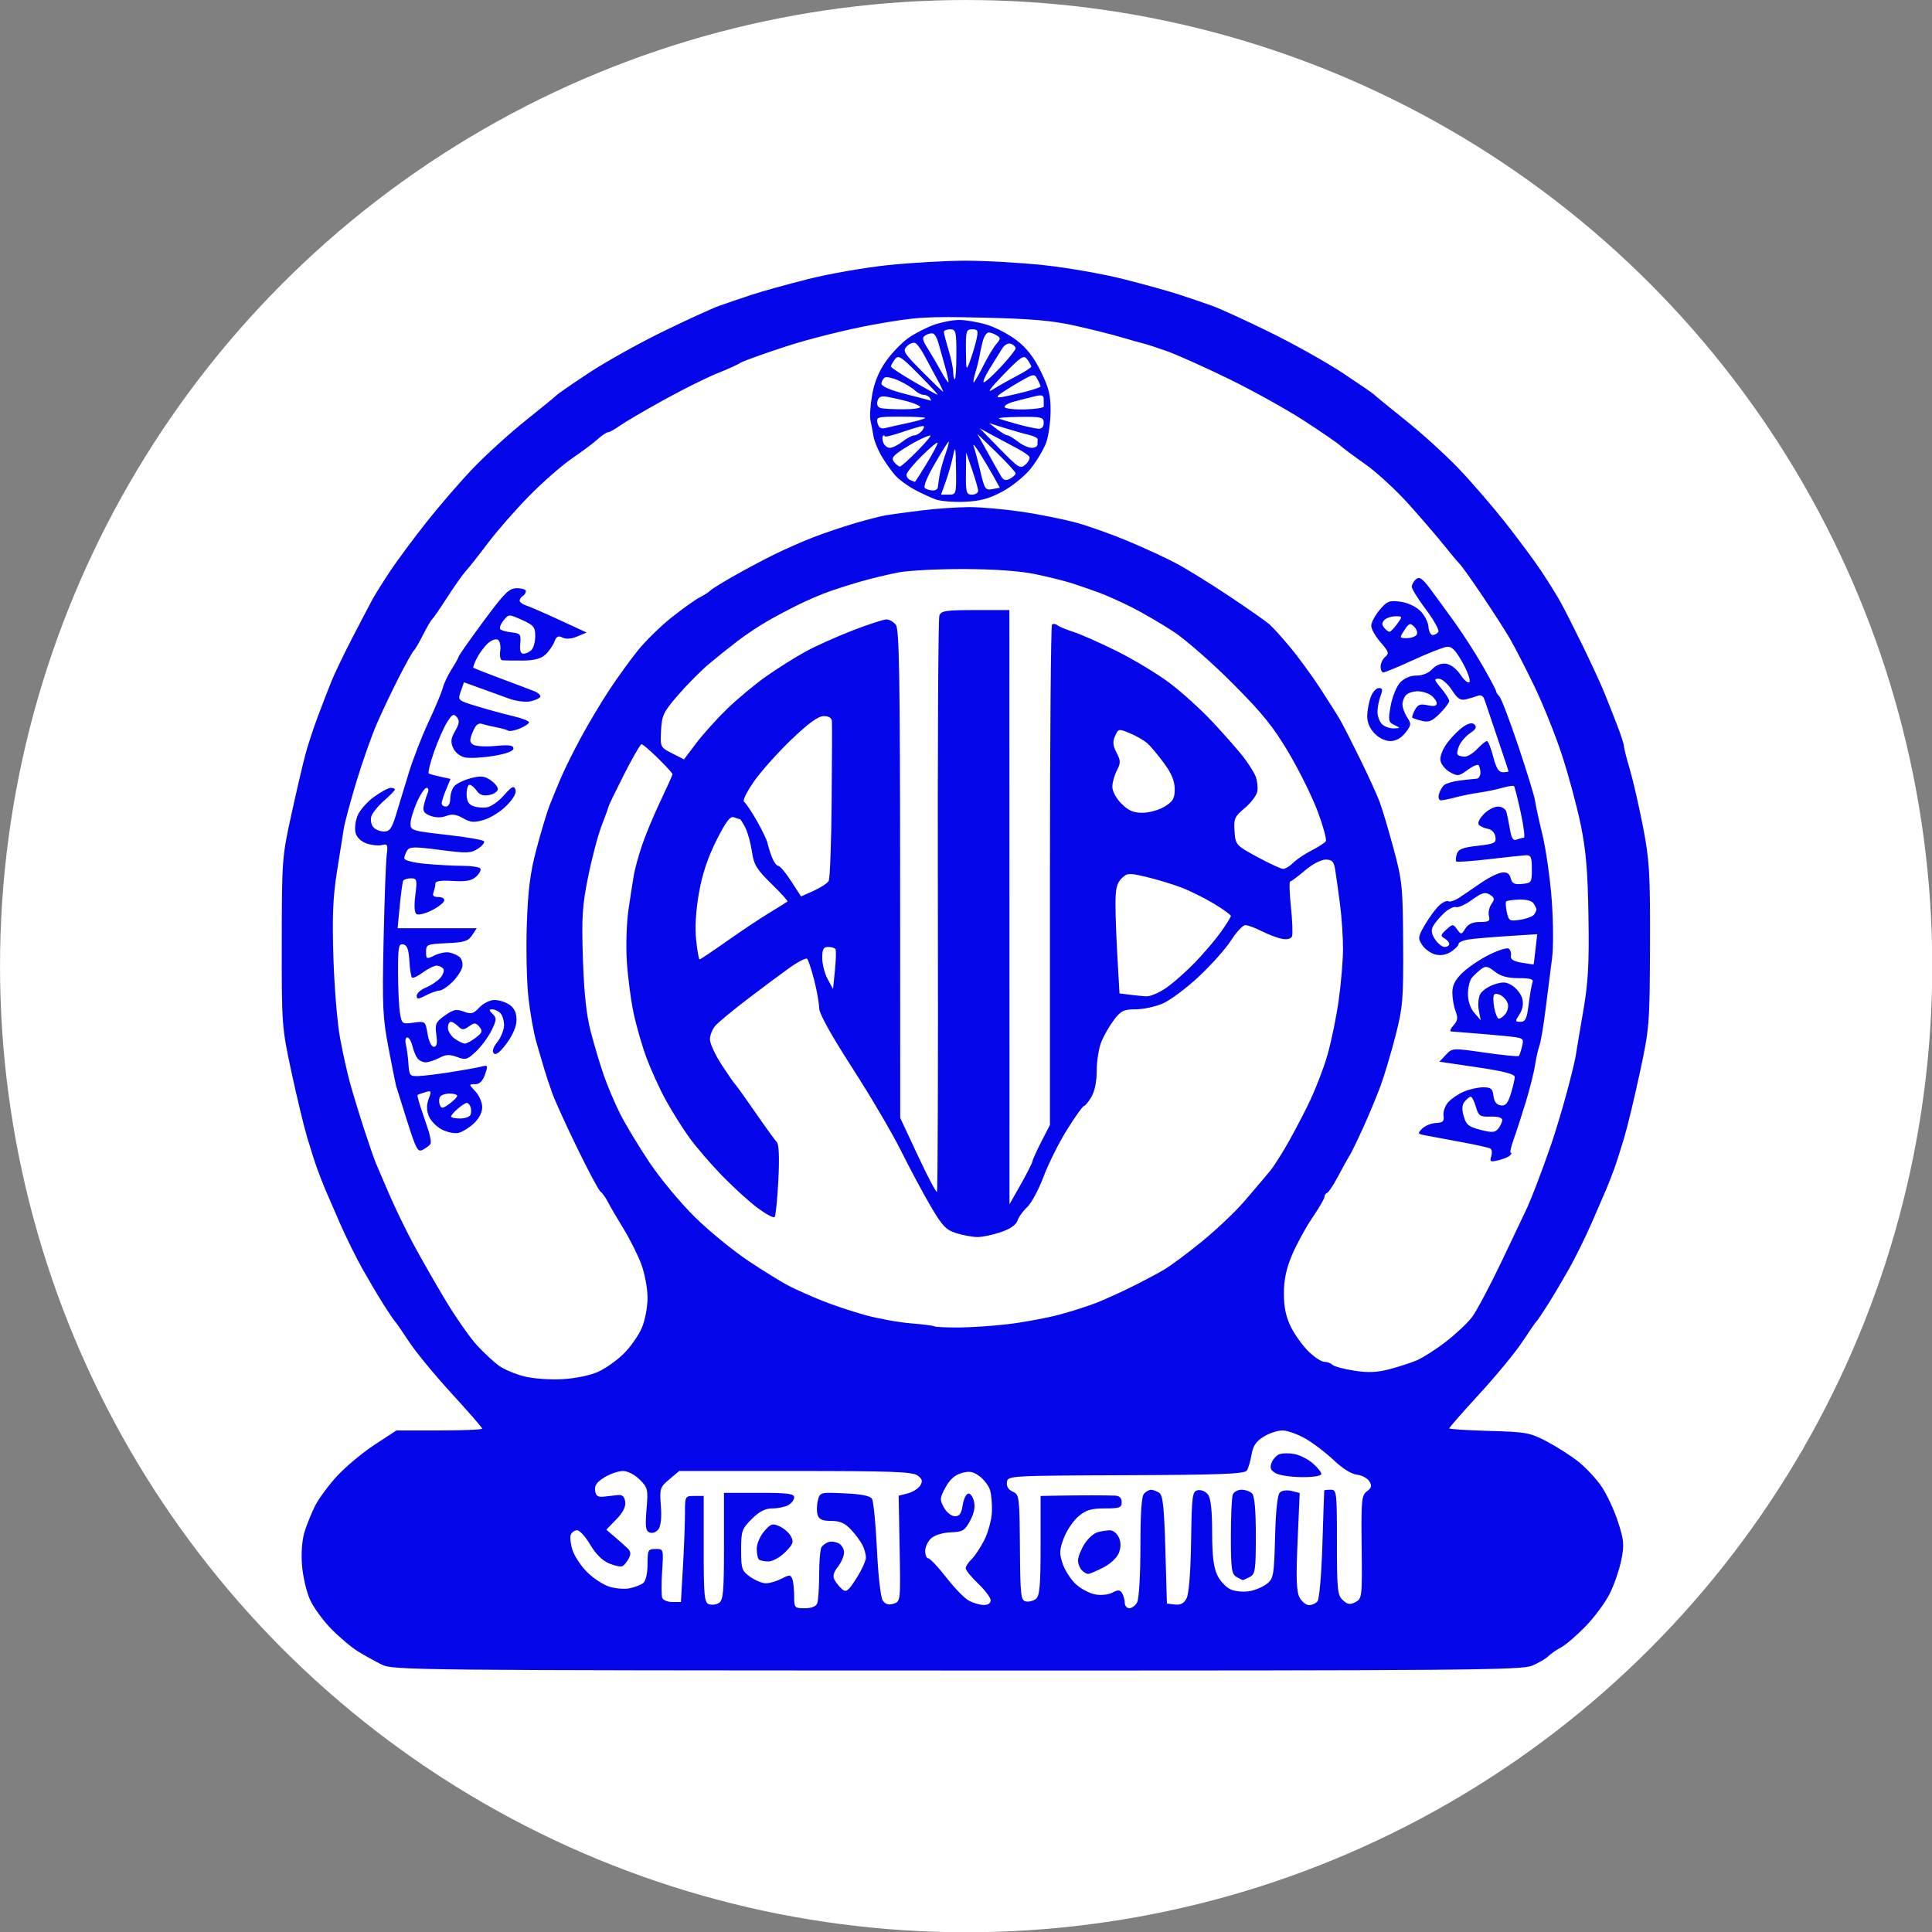
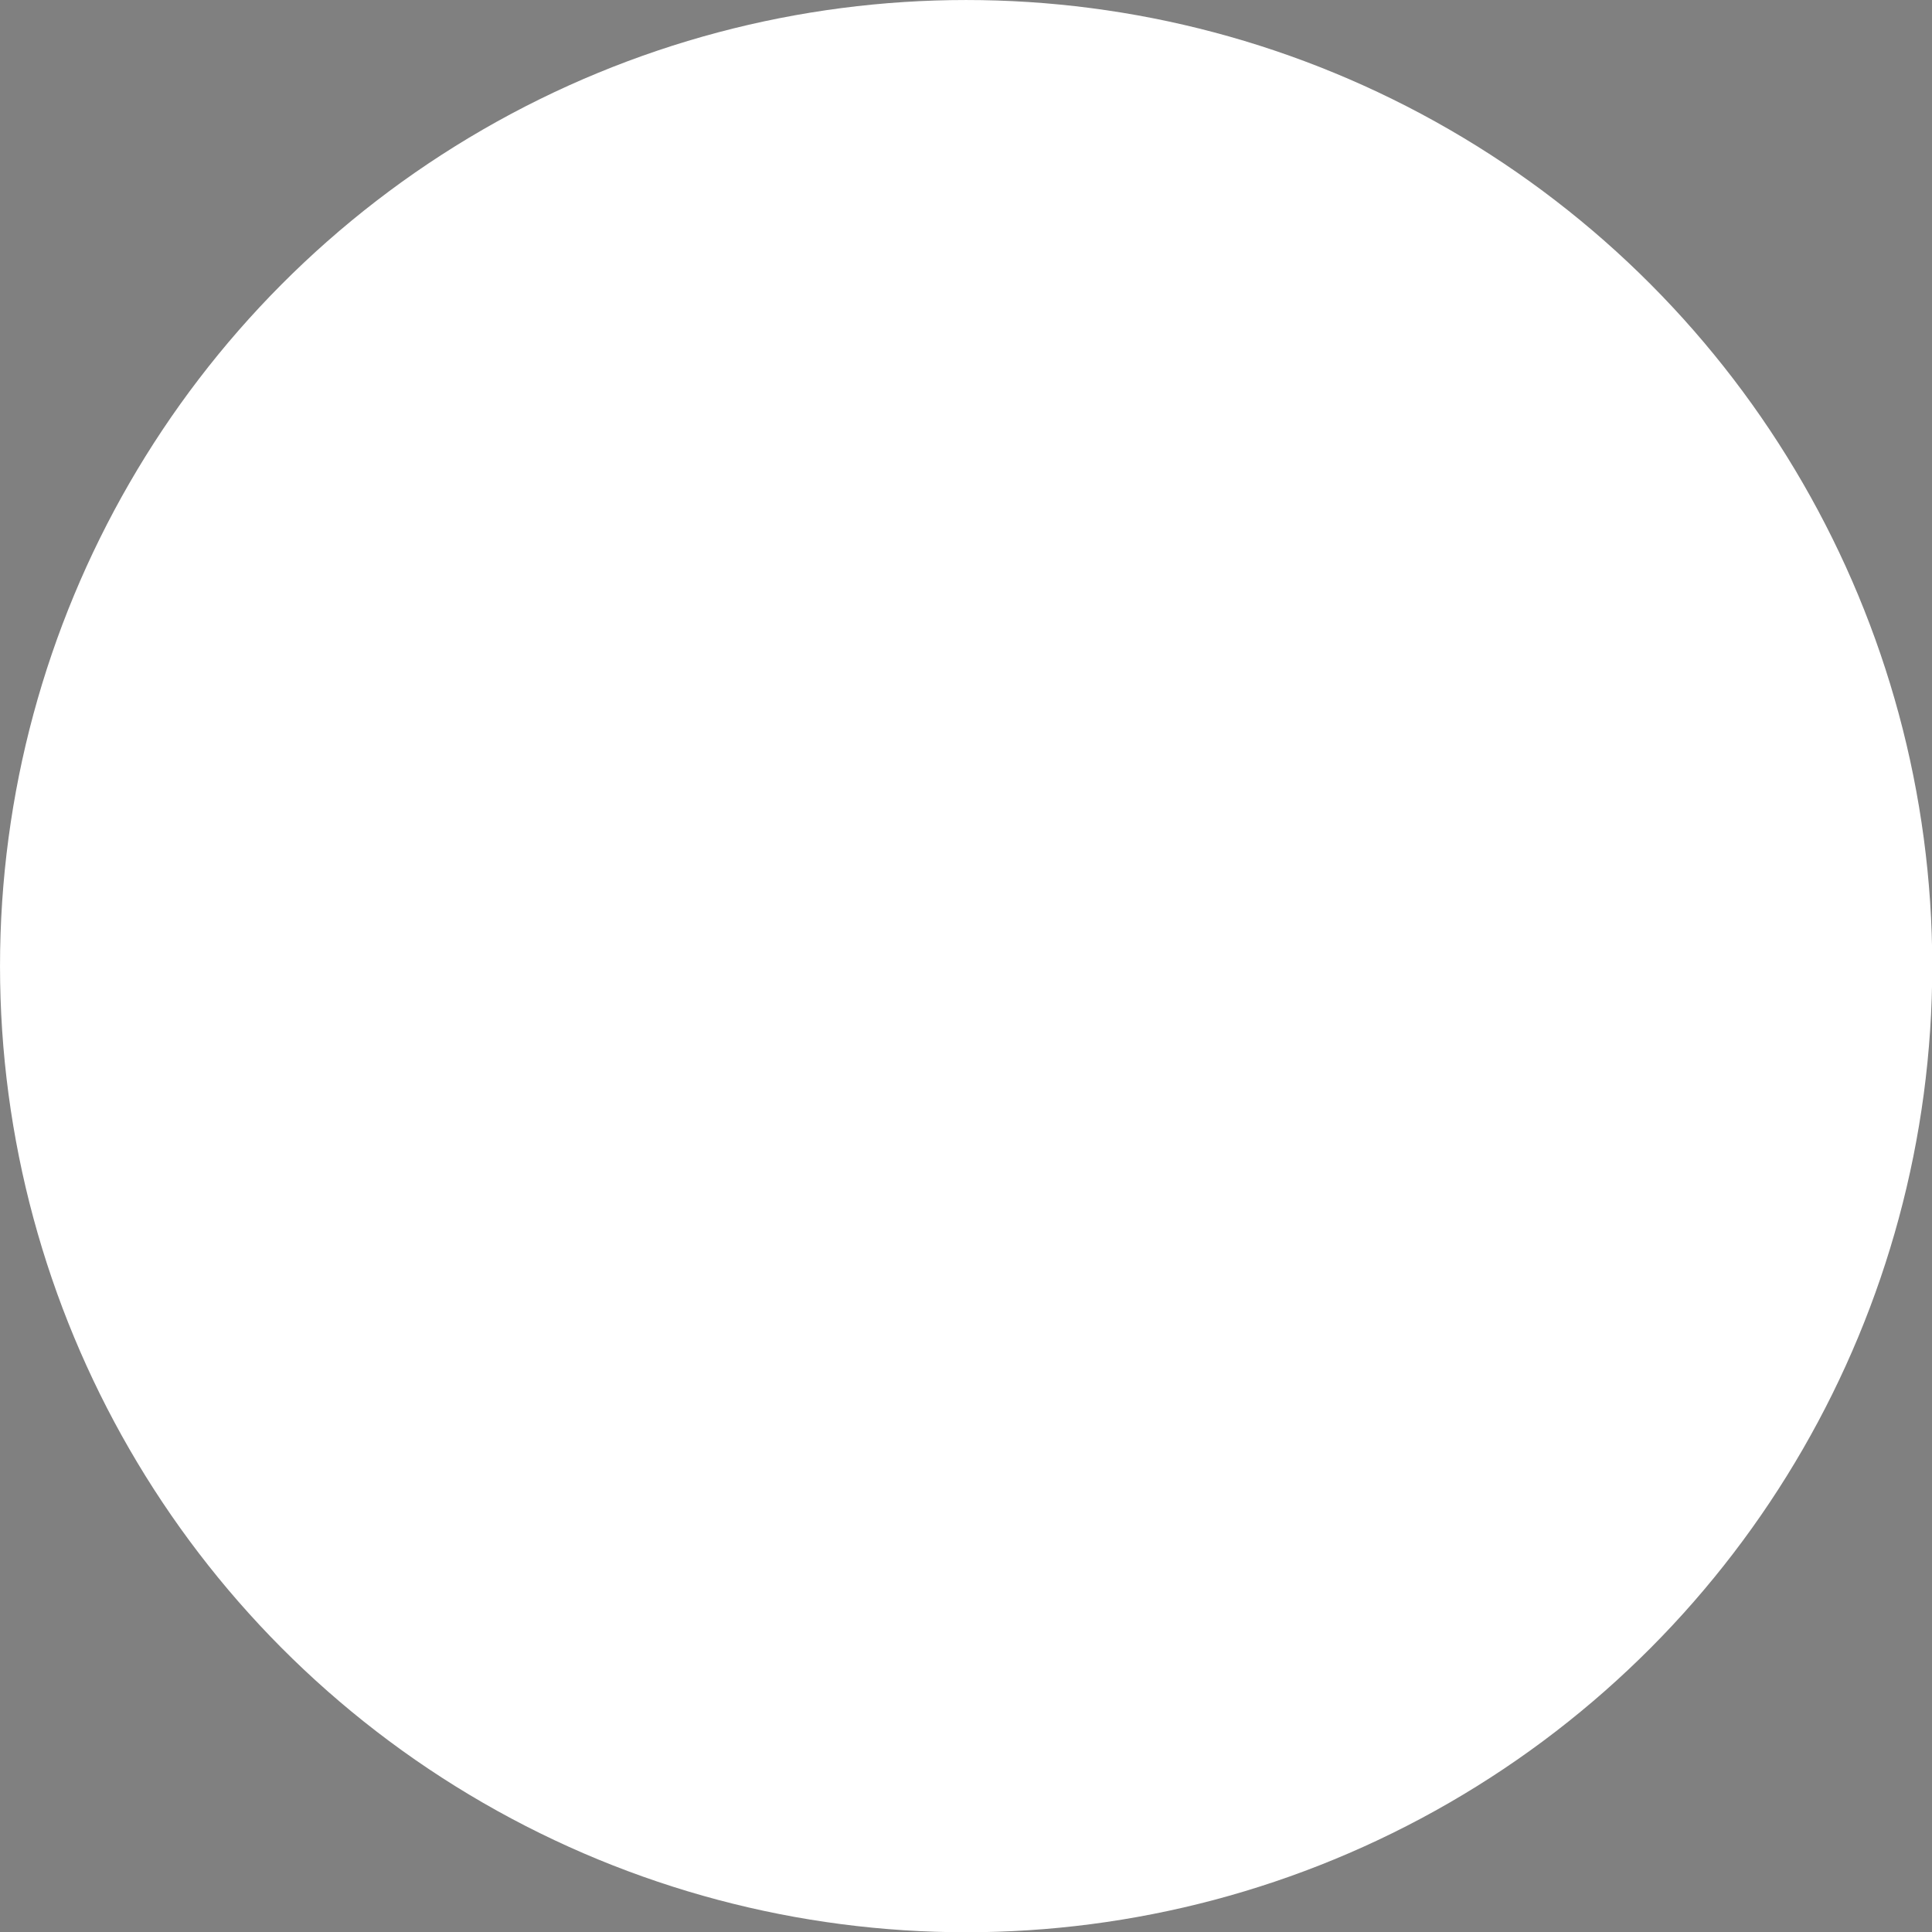
<svg xmlns="http://www.w3.org/2000/svg" width="100%" height="100%" viewBox="0 0 480 480" version="1.1" xml:space="preserve" style="fill-rule:evenodd;clip-rule:evenodd;stroke-linejoin:round;stroke-miterlimit:2;">
  <rect x="0" y="0" width="480" height="480" fill="#808080" stroke="none" />
  <g transform="matrix(1.091,0,0,1.091,-22.614,-28.303)">
    <circle cx="240.74" cy="245.955" r="220.009" style="fill:white;" />
  </g>
  <g id="path3085" transform="matrix(0.775,0,0,0.775,53.931,53.916)">
-     <path d="M237.128,465.96C63.295,465.922 56.36,465.851 52.79,464.067C50.75,463.047 47.375,461.178 45.29,459.913C43.206,458.648 39.304,455.376 36.621,452.641C33.937,449.907 30.841,445.634 29.74,443.146C28.64,440.658 27.509,435.757 27.228,432.255C26.924,428.466 27.231,424.189 27.986,421.694C28.683,419.387 30.206,415.592 31.37,413.26C32.534,410.927 35.739,406.576 38.493,403.589C41.247,400.603 46.65,396.099 50.5,393.582L57.5,389.004L71.25,389.002C78.813,389.001 85,388.74 85,388.421C85,388.103 80.595,383.041 75.212,377.171C69.828,371.302 63.656,363.8 61.496,360.5C59.336,357.2 57.314,354.275 57.002,354C56.69,353.725 55.019,351.25 53.289,348.5C51.56,345.75 48.53,340.632 46.556,337.126C44.583,333.62 41.364,327.095 39.404,322.626C37.443,318.157 35.275,313.15 34.584,311.5C33.894,309.85 32.758,306.925 32.061,305C31.363,303.075 29.925,298.575 28.865,295C27.806,291.425 25.536,281.975 23.822,274C20.762,259.764 20.706,259.009 20.734,232.5C20.762,206.137 20.835,205.17 23.828,191.5C25.514,183.8 27.568,175.025 28.392,172C29.216,168.975 30.994,163.575 32.343,160C33.692,156.425 35.607,151.475 36.597,149C37.588,146.525 40.609,140.225 43.31,135C46.011,129.775 48.959,124.15 49.861,122.5C50.762,120.85 53.299,116.8 55.498,113.5C57.697,110.2 62.866,103.225 66.984,98C71.103,92.775 77.845,84.967 81.966,80.649C86.087,76.331 93.743,69.375 98.979,65.191C104.216,61.008 108.725,57.317 109,56.989C109.275,56.661 113.775,53.561 119,50.1C124.225,46.638 134.8,40.715 142.5,36.936C150.2,33.158 158.525,29.345 161,28.464C163.475,27.582 168.2,25.973 171.5,24.889C174.8,23.804 182.9,21.554 189.5,19.888C196.1,18.222 207.575,16.217 215,15.432C222.425,14.646 233.675,14.004 240,14.004C246.325,14.004 257.575,14.646 265,15.432C272.425,16.217 283.9,18.222 290.5,19.888C297.1,21.554 305.2,23.804 308.5,24.889C311.8,25.973 316.525,27.582 319,28.464C321.475,29.345 329.8,33.158 337.5,36.936C345.2,40.715 355.775,46.638 361,50.1C366.225,53.561 370.725,56.661 371,56.989C371.275,57.317 375.784,61.008 381.021,65.191C386.257,69.375 393.913,76.331 398.034,80.649C402.155,84.967 408.897,92.775 413.016,98C417.134,103.225 422.303,110.2 424.502,113.5C426.701,116.8 429.498,121.3 430.718,123.5C431.937,125.7 435.132,132 437.817,137.5C440.502,143 443.612,149.75 444.729,152.5C445.846,155.25 447.714,159.984 448.88,163.019C450.046,166.055 451,169.017 451,169.601C451,170.185 451.854,173.551 452.898,177.082C453.942,180.612 455.843,188.9 457.122,195.5C459.207,206.264 459.438,210.179 459.362,233.5C459.279,258.648 459.175,259.975 456.169,274C454.46,281.975 452.194,291.425 451.135,295C450.075,298.575 448.637,303.075 447.939,305C447.242,306.925 446.106,309.85 445.416,311.5C444.725,313.15 442.557,318.157 440.596,322.626C438.636,327.095 435.417,333.62 433.444,337.126C431.47,340.632 428.44,345.75 426.711,348.5C424.981,351.25 423.31,353.725 422.998,354C422.686,354.275 420.664,357.2 418.504,360.5C416.344,363.8 410.172,371.302 404.788,377.171C399.405,383.041 395,388.058 395,388.321C395,388.584 400.738,388.957 407.75,389.15C419.67,389.477 420.877,389.698 426.29,392.536C429.474,394.206 434.04,397.131 436.437,399.036C438.833,400.941 442.168,404.525 443.848,407C445.528,409.475 447.887,414.535 449.09,418.245C451.018,424.188 451.145,425.652 450.16,430.558C449.545,433.621 447.879,438.461 446.457,441.313C445.036,444.166 441.539,448.897 438.686,451.827C435.834,454.757 432.305,457.784 430.845,458.554C429.384,459.324 427.537,460.605 426.74,461.402C425.944,462.199 423.596,463.56 421.524,464.426C418.141,465.839 399.272,465.996 237.128,465.96ZM188.393,446C190.565,446 192.005,445.431 192.393,444.418C192.727,443.548 193.007,439.386 193.015,435.168C193.023,430.951 193.361,427.005 193.765,426.4C194.169,425.795 195.175,425.068 196,424.785C196.825,424.502 198.288,424.675 199.25,425.17C200.213,425.665 201,426.996 201,428.127C201,429.259 200.11,431.316 199.022,432.699C197.602,434.504 197.305,435.701 197.967,436.939C198.475,437.888 199.574,439.231 200.409,439.924C201.696,440.992 202.39,440.455 204.964,436.396C206.634,433.763 208,430.767 208,429.738C208,428.71 207.495,426.886 206.878,425.684C206.261,424.483 204.601,422.263 203.191,420.75C201.275,418.696 199.678,418 196.88,418C194.068,418 192.983,417.523 192.527,416.085C192.193,415.032 192.222,412.962 192.593,411.485C193.263,408.815 193.309,408.802 201.176,409.16C206.585,409.405 209.36,409.964 209.955,410.927C210.434,411.702 211.147,419.003 211.54,427.151C211.965,435.97 212.74,442.629 213.453,443.605C214.28,444.735 215.348,445.024 216.888,444.536C219.103,443.833 219.121,443.67 218.812,426.876L218.5,409.925L221.418,409.17C223.022,408.755 224.822,407.621 225.418,406.649C226.273,405.254 226.092,404.58 224.559,403.441C222.95,402.247 216.244,402 185.386,402L148.153,402L144.99,404.662C141.976,407.198 141.848,407.599 142.273,413.163C142.553,416.839 142.268,419.619 141.503,420.664C140.807,421.617 139.611,422.065 138.698,421.715C137.379,421.208 137.204,419.945 137.674,414.302C138.212,407.854 138.098,407.357 135.484,404.75C133.881,403.151 131.634,402.002 130.114,402.004C128.676,402.006 126.008,402.917 124.184,404.029C121.761,405.507 120.953,406.65 121.184,408.276C121.428,409.993 122.07,410.435 124,410.216C125.375,410.06 127.4,409.835 128.5,409.716C129.921,409.562 130.596,410.184 130.834,411.865C131.061,413.467 130.139,415.293 127.975,417.526L124.78,420.822L127.523,423.161C129.032,424.447 130.88,426.094 131.631,426.819C132.618,427.773 132.718,428.659 131.993,430.014C131.441,431.045 130.561,432.153 130.039,432.476C129.516,432.799 127.568,432.428 125.709,431.652C123.52,430.737 121.378,428.614 119.623,425.62C118.134,423.079 116.246,421 115.426,421C114.607,421 113.685,421.656 113.377,422.459C113.07,423.261 113.339,425.496 113.975,427.425C114.612,429.355 116.693,432.493 118.6,434.4C120.507,436.307 123.667,438.395 125.623,439.041C127.579,439.686 130.558,439.938 132.244,439.601C133.93,439.264 135.915,438.486 136.655,437.872C137.445,437.215 138,434.744 138,431.878C138,427.306 138.161,427 140.571,427C143.136,427 143.14,427.014 142.674,434.187C142.416,438.139 142.433,441.964 142.71,442.687C142.987,443.409 144.447,444 145.954,444L148.694,444L149.343,432.75C149.699,426.563 149.993,418.913 149.995,415.75C150,410.029 150.015,410 153,410L156,410L156,427.031C156,441.877 156.21,444.143 157.636,444.691C158.536,445.036 159.998,444.859 160.886,444.297C162.269,443.423 162.5,440.822 162.5,426.137L162.5,408.998L173.75,408.999C182.963,409 185,409.265 185,410.465C185,411.27 184.13,412.395 183.066,412.965C182.002,413.534 179.707,414 177.966,414C175.699,414 173.835,414.965 171.4,417.4C168.227,420.573 168,421.237 168,427.332C168,433.4 168.206,434.011 170.904,435.932C172.502,437.069 174.774,438 175.954,438C177.134,438 179.383,437.336 180.952,436.525C183.494,435.21 183.87,435.219 184.403,436.607C184.731,437.463 185,439.927 185,442.082C185,445.87 185.113,446 188.393,446L188.393,446ZM176.744,431C175.418,431 174.033,430.7 173.667,430.333C173.3,429.967 173,428.417 173,426.889C173,425.361 174.072,422.865 175.383,421.342C177.504,418.875 178.045,418.699 180.321,419.736C181.726,420.377 183.377,421.835 183.988,422.978C184.93,424.737 184.645,425.509 182.127,428.027C180.474,429.68 178.083,431 176.744,431ZM292.465,446C293.27,446 294.395,445.13 294.965,444.066C295.554,442.966 296,435.29 296,426.266C296,415.259 296.368,410.032 297.2,409.2C297.86,408.54 298.873,408.007 299.45,408.015C300.028,408.023 301.175,408.456 302,408.977C303.205,409.737 303.598,413.32 304,427.211L304.5,444.5L307.056,444.798C308.89,445.011 309.948,444.447 310.806,442.798C311.551,441.365 312.095,434.481 312.25,424.513C312.483,409.607 312.631,408.5 314.434,408.154C315.498,407.95 316.96,408.592 317.684,409.582C318.57,410.794 319,414.74 319,421.657C319,429.163 319.447,432.87 320.659,435.41C321.571,437.324 323.539,439.395 325.032,440.013C326.526,440.632 329.267,440.849 331.124,440.495C332.981,440.142 335.475,439.056 336.667,438.083C338.655,436.46 338.862,435.224 339.167,423.204C339.378,414.904 339.932,409.664 340.677,408.92C341.364,408.235 342.937,408.018 344.459,408.4L347.063,409.054L346.389,424.575C345.869,436.525 346.016,440.661 347.026,442.548C347.748,443.897 349.107,445 350.047,445C350.986,445 352.22,444.438 352.787,443.75C353.357,443.06 354.054,434.882 354.343,425.5C354.631,416.15 354.897,408.388 354.933,408.25C354.97,408.113 355.9,408 357,408C358.921,408 359,408.667 359,424.845C359,440.176 359.172,441.846 360.917,443.425C362.469,444.829 363.242,444.941 364.977,444.012C367.047,442.904 367.113,442.307 366.926,426.391C366.748,411.287 366.888,409.8 368.616,408.517C370.115,407.403 370.275,406.747 369.399,405.309C368.794,404.314 366.994,403.355 365.399,403.179C363.641,402.984 360.729,401.164 358,398.555C355.525,396.188 351.435,393.07 348.912,391.626C346.389,390.182 343.067,389 341.53,389C339.993,389 337.278,389.901 335.495,391.003C333.083,392.494 332.095,393.963 331.628,396.753C331.283,398.814 330.609,401.107 330.13,401.849C329.427,402.938 321.948,403.228 291.38,403.349C253.854,403.499 253.497,403.519 253.203,405.576C253.011,406.924 253.667,407.992 255.075,408.62C257.169,409.555 257.248,410.173 257.372,426.53C257.489,441.984 257.658,443.502 259.298,443.818C260.287,444.009 261.749,443.623 262.548,442.96C263.706,441.999 264,438.538 264,425.878L264,410L269.5,409.9C272.525,409.845 277.475,409.8 280.5,409.8C283.525,409.8 286.9,409.845 288,409.9C289.3,409.965 290,410.7 290,412C290,413.754 289.333,414 284.577,414C280.235,414 278.554,414.504 276.149,416.528C274.496,417.919 272.389,421.032 271.467,423.447C270.038,427.189 269.977,428.401 271.055,431.666C271.75,433.772 273.629,436.719 275.231,438.216C276.833,439.712 279.639,441.217 281.466,441.56C283.366,441.916 285.746,441.671 287.022,440.988C288.803,440.035 289.428,440.067 290.112,441.147C290.583,441.891 290.976,443.287 290.985,444.25C290.993,445.212 291.659,446 292.465,446ZM328.816,436.97C328.642,436.953 327.712,436.481 326.75,435.92C325.239,435.04 325,433.28 325,423.032C325,416.504 325.273,410.452 325.607,409.582C325.941,408.712 327.201,408 328.407,408C329.613,408 331.14,408.54 331.8,409.2C332.603,410.003 333,414.459 333,422.665C333,433.767 332.817,435.028 331.066,435.965C330.002,436.534 328.989,436.986 328.816,436.97ZM279.24,435C278.778,435 277.86,434.46 277.2,433.8C276.54,433.14 276,431.731 276,430.668C276,429.605 276.905,427.272 278.011,425.482C279.118,423.692 281.03,421.957 282.261,421.627C283.493,421.297 285.297,421.021 286.271,421.014C287.246,421.006 288.51,422.025 289.081,423.278C289.79,424.835 289.796,426.406 289.1,428.237C288.507,429.798 286.409,431.771 284.08,432.959C281.88,434.082 279.702,435 279.24,435ZM347.75,403.965C344.313,403.945 340.542,403.383 339.371,402.715C337.744,401.786 337.43,401.003 338.038,399.389C338.475,398.228 339.606,396.982 340.551,396.619C341.495,396.256 343.671,396.227 345.384,396.553C347.098,396.879 349.738,398.216 351.25,399.525C352.763,400.833 354,402.376 354,402.952C354,403.575 351.463,403.986 347.75,403.965L347.75,403.965ZM245.75,444.96C247.127,444.984 248,444.402 248,443.46C248,442.613 246.2,440.208 244,438.115C241.8,436.022 240,433.808 240,433.194C240,432.58 240.845,431.273 241.877,430.289C242.91,429.305 244.755,426.516 245.979,424.091C247.202,421.666 248.29,417.616 248.396,415.091C248.502,412.566 248.212,409.375 247.753,408C247.293,406.625 245.768,404.66 244.364,403.632C242.349,402.158 241.148,401.954 238.656,402.663C236.518,403.272 234.855,404.76 233.5,407.279C231.657,410.704 231.621,411.211 233.038,413.748C233.902,415.293 235.437,416.5 236.538,416.5C238.007,416.5 238.626,415.641 239,413.079C239.275,411.198 240.046,409.479 240.713,409.258C241.38,409.038 242.238,410.1 242.619,411.619C243.093,413.507 242.709,415.506 241.405,417.94C239.701,421.12 239.035,421.518 235.172,421.664C232.665,421.759 230.039,422.56 228.924,423.569C227.866,424.527 227,426.365 227,427.655C227,428.945 227.45,430 228.001,430C228.552,430 231.13,432.74 233.73,436.088C236.33,439.436 239.592,442.793 240.979,443.548C242.365,444.303 244.513,444.938 245.75,444.96ZM110.667,372.562C114.882,372.33 119.62,371.355 122.167,370.197C124.55,369.114 128.251,366.489 130.392,364.364C132.532,362.239 135.12,358.55 136.142,356.167C137.186,353.733 138,349.476 138,346.455C138,343.496 137.1,338.669 135.999,335.727C134.899,332.786 132.36,327.707 130.357,324.44C128.354,321.173 126.076,317.271 125.295,315.77C124.513,314.268 123.448,312.777 122.927,312.455C122.407,312.134 119.09,305.937 115.555,298.685C112.02,291.433 108.393,283.475 107.493,281C106.594,278.525 105.401,274.925 104.842,273C104.283,271.075 103.162,267.25 102.351,264.5C101.54,261.75 100.41,255.45 99.841,250.5C99.271,245.55 99.023,234.975 99.291,227C99.671,215.65 100.351,210.327 102.419,202.5C103.873,197 105.771,190.7 106.637,188.5C107.504,186.3 109.177,182.25 110.355,179.5C111.533,176.75 114.451,170.9 116.841,166.5C119.23,162.1 123.269,155.35 125.816,151.5C128.363,147.65 132.424,142.031 134.841,139.014C137.257,135.997 142.123,131.227 145.652,128.415C149.182,125.602 153.292,122.671 154.785,121.902C156.278,121.133 157.729,120.202 158.008,119.834C158.287,119.466 161.437,117.493 165.008,115.449C168.579,113.405 174.425,110.272 178,108.487C181.575,106.703 187.425,104.11 191,102.726C194.575,101.342 200.65,99.286 204.5,98.157C208.35,97.029 212.85,95.878 214.5,95.599C216.15,95.321 221.313,94.622 225.974,94.046C230.634,93.471 237.5,93 241.23,93C244.961,93 252.623,93.688 258.257,94.528C263.89,95.369 271.775,96.971 275.778,98.089C279.782,99.206 287.207,101.866 292.278,104C297.35,106.134 304.14,109.27 307.366,110.97C310.593,112.669 318.243,117.395 324.366,121.473C330.49,125.551 336.4,129.701 337.5,130.694C338.6,131.687 341.559,134.975 344.076,138C346.592,141.025 350.866,146.875 353.572,151C356.279,155.125 359.257,159.85 360.191,161.5C361.125,163.15 363.97,168.746 366.514,173.936C369.057,179.126 371.827,185.201 372.67,187.436C373.513,189.671 375.534,196.45 377.163,202.5C379.938,212.813 380.13,214.718 380.231,233C380.33,250.876 380.126,253.333 377.772,262.5C376.36,268 374.211,275.2 372.997,278.5C371.783,281.8 369.256,287.875 367.382,292C365.508,296.125 363.534,300.175 362.996,301C362.458,301.825 360.831,304.75 359.381,307.5C357.931,310.25 356.352,312.65 355.872,312.833C355.393,313.017 355,313.604 355,314.138C355,314.673 353.242,317.698 351.094,320.861C348.946,324.025 346.021,329.387 344.594,332.776C342.748,337.162 342,340.719 342,345.11C342,349.497 342.65,352.593 344.25,355.821C345.488,358.319 348.032,361.855 349.903,363.681C351.775,365.506 354.048,367 354.953,367C355.859,367 357.028,367.427 357.55,367.948C358.073,368.469 361.192,369.318 364.482,369.833C368.913,370.527 371.83,370.414 375.736,369.396C378.636,368.641 382.592,367.362 384.526,366.554C386.46,365.746 390.652,363.076 393.842,360.622C397.031,358.167 400.831,354.6 402.285,352.694C403.738,350.788 408.117,342.539 412.016,334.364C415.914,326.189 419.518,318.6 420.024,317.5C420.531,316.4 421.903,313.025 423.073,310C424.244,306.975 426.287,301.35 427.614,297.5C428.941,293.65 431.184,286.225 432.6,281C434.015,275.775 435.336,270.375 435.534,269C435.732,267.625 436.801,261.27 437.909,254.877C439.548,245.419 439.869,239.738 439.636,224.377C439.413,209.671 438.861,203.126 437.14,194.756C435.925,188.847 433.19,178.722 431.063,172.256C428.936,165.79 424.897,155.775 422.088,150C419.278,144.225 415.842,137.544 414.451,135.153C413.06,132.762 409.155,126.687 405.773,121.653C402.392,116.619 399.055,111.926 398.359,111.225C397.663,110.524 395.398,107.824 393.327,105.225C391.256,102.626 386.223,96.766 382.144,92.203C378.064,87.64 371.751,81.816 368.113,79.261C364.476,76.706 360.825,73.987 360,73.218C359.175,72.45 354,68.897 348.5,65.324C343,61.751 332.2,55.745 324.5,51.977C316.8,48.209 307.8,44.171 304.5,43.002C301.2,41.834 297.793,40.722 296.929,40.531C296.065,40.34 292.915,39.455 289.929,38.564C286.943,37.673 280.225,35.991 275,34.826C267.663,33.19 260.946,32.606 245.5,32.259C227.134,31.848 224.286,32.027 210.643,34.454C202.472,35.907 189.71,39.086 182.283,41.517C174.856,43.949 168.266,46.329 167.64,46.806C167.013,47.283 163.8,48.742 160.5,50.049C157.2,51.355 149.497,55.181 143.382,58.55C137.268,61.919 130.898,65.648 129.228,66.838C127.558,68.027 125.806,69 125.335,69C124.865,69 123.359,70.013 121.99,71.251C120.62,72.49 116.907,75.268 113.738,77.426C110.569,79.584 104.406,84.983 100.043,89.424C95.68,93.866 89.741,100.65 86.845,104.5C83.95,108.35 80.767,112.381 79.772,113.458C78.778,114.535 76.07,118.36 73.754,121.958C71.438,125.556 69.257,128.725 68.906,129C68.556,129.275 67.248,131.525 66,134C64.752,136.475 63.433,138.725 63.069,139C62.705,139.275 60.567,143.1 58.317,147.5C56.068,151.9 52.861,158.65 51.19,162.5C49.52,166.35 46.587,174.675 44.673,181C42.759,187.325 40.94,194.075 40.632,196C40.323,197.925 39.325,204.214 38.415,209.977C37.141,218.035 36.883,224.382 37.297,237.477C37.593,246.839 38.534,258.325 39.388,263C40.243,267.675 41.683,274.2 42.59,277.5C43.497,280.8 45.556,287.55 47.166,292.5C48.776,297.45 50.496,302.4 50.988,303.5C51.48,304.6 53.315,308.875 55.066,313C56.817,317.125 60.294,324.325 62.793,329C65.293,333.675 70.051,342 73.368,347.5C76.685,353 81.221,359.459 83.449,361.853C85.677,364.247 88.807,367.14 90.404,368.281C92.002,369.422 95.602,370.941 98.404,371.657C101.253,372.384 106.66,372.783 110.667,372.562ZM410.67,302.41C408.186,302.997 407.916,302.839 408.461,301.123C408.802,300.048 408.691,298.927 408.213,298.632C407.736,298.337 403.33,297.362 398.423,296.466C393.515,295.57 388.417,294.623 387.094,294.36C384.853,293.916 384.802,293.77 386.347,292.225C387.259,291.312 389.242,290.508 390.753,290.437C393,290.332 393.44,289.901 393.173,288.068C392.993,286.836 393.668,284.905 394.673,283.776C395.678,282.647 397.948,281.111 399.718,280.362C401.488,279.613 404.27,279 405.901,279C408.393,279 408.918,279.439 409.184,281.75C409.397,283.603 410.152,284.593 411.5,284.785C413.058,285.008 413.777,284.182 414.75,281.051C415.438,278.84 416,276.429 416,275.692C416,274.746 412.46,273.831 403.925,272.571L391.85,270.789L393.924,268.581C395.991,266.38 396.029,266.378 406.468,267.884C412.227,268.715 417.114,269.194 417.328,268.948C417.543,268.701 418.007,267.298 418.358,265.829C418.989,263.196 418.911,263.15 412.749,262.541C409.312,262.201 404.25,261.76 401.5,261.56C398.75,261.361 396.093,261.153 395.595,261.099C395.097,261.044 395.448,260.163 396.373,259.14C397.712,257.661 397.846,256.726 397.028,254.575C396.463,253.087 396,250.412 396,248.631C396,246.285 396.896,244.53 399.25,242.266C401.038,240.546 404.865,237.957 407.756,236.514C410.646,235.07 413.471,234.173 414.032,234.52C414.594,234.867 414.929,235.887 414.777,236.786C414.576,237.975 415.525,238.594 418.25,239.053C420.313,239.401 422.028,239.643 422.062,239.593C422.097,239.542 422.368,237.343 422.666,234.706L423.208,229.912L413.854,230.507C408.709,230.834 403.037,231.324 401.25,231.596C399.462,231.868 398,232.51 398,233.022C398,233.535 396.923,234.66 395.606,235.523C394.059,236.536 392.269,236.855 390.548,236.423C389.084,236.055 387.189,234.692 386.338,233.393C384.901,231.199 384.968,230.73 387.292,226.765C388.667,224.418 390.711,221.667 391.833,220.651C392.956,219.635 394.27,219.049 394.755,219.349C395.239,219.648 396.796,219.13 398.214,218.196C399.631,217.263 402.751,215.145 405.146,213.488C407.541,211.832 410.546,210.336 411.824,210.163C413.502,209.936 414.303,210.441 414.705,211.978C415.147,213.67 415.901,214.045 418.381,213.804C421.368,213.513 421.5,213.31 421.488,209C421.478,205.142 421.193,204.516 419.488,204.61C418.395,204.67 413.047,205.242 407.604,205.881C402.161,206.519 397.508,206.841 397.263,206.596C397.018,206.351 397.096,205.274 397.436,204.201C397.923,202.666 399.337,202.107 404.09,201.569C409.555,200.951 410.095,200.681 409.812,198.704C409.633,197.453 408.646,196.368 407.5,196.163C406.4,195.967 405.078,195.406 404.563,194.916C403.991,194.373 404.545,193.049 405.988,191.513C407.286,190.131 409.365,189 410.607,189C411.908,189 413.069,189.742 413.345,190.75C413.609,191.713 414.117,194.225 414.474,196.334C414.961,199.214 415.5,200.022 416.643,199.584C417.479,199.263 418.504,199 418.921,199C419.337,199 418.889,195.363 417.924,190.919C416.96,186.474 415.99,182.657 415.769,182.436C415.548,182.215 413.865,182.465 412.028,182.992C410.191,183.519 406.845,184.211 404.594,184.53C402.342,184.848 398.925,185.532 397,186.049C395.075,186.566 392.98,186.991 392.344,186.994C391.685,186.997 391.409,186.153 391.702,185.033C391.985,183.951 392.749,182.623 393.401,182.082C394.053,181.541 396.367,180.883 398.543,180.621C400.719,180.358 403.063,180.11 403.75,180.071C404.438,180.032 405,179.175 405,178.167C405,177.158 404.724,176.057 404.387,175.72C404.05,175.383 402.452,176.085 400.835,177.28C398.116,179.291 397.696,179.34 395.198,177.943C393.714,177.113 392.353,175.411 392.173,174.162C391.983,172.842 392.954,170.438 394.49,168.424C395.944,166.518 398.251,164.226 399.618,163.331C401.362,162.188 402.418,162.018 403.158,162.758C403.899,163.499 403.482,164.293 401.761,165.421C400.412,166.305 398.819,168.102 398.221,169.414C397.623,170.727 397.404,172.07 397.734,172.4C398.063,172.73 399.08,173 399.992,173C400.905,173 402.708,171.875 404,170.5C405.292,169.125 406.679,168 407.082,168C407.485,168 408.392,170.25 409.097,173C410.042,176.688 410.853,178 412.189,178C413.185,178 414,177.863 414,177.696C414,177.53 412.395,172.692 410.434,166.946C408.472,161.201 406.613,155.687 406.302,154.693C405.966,153.617 405.146,153.114 404.276,153.448C403.472,153.756 401.762,154.273 400.476,154.595C398.584,155.07 397.695,154.499 395.819,151.603C394.544,149.635 392.673,148.019 391.661,148.012C390.04,148.001 390.129,148.365 392.411,151.077C393.835,152.769 395,154.604 395,155.154C395,155.704 393.639,157.515 391.975,159.179C389.525,161.629 388.432,162.074 386.227,161.521C384.729,161.145 383.354,160.688 383.171,160.504C382.988,160.321 383.356,159.204 383.989,158.021C384.914,156.292 385.713,155.998 388.07,156.515C390.06,156.952 391,156.768 391,155.94C391,155.269 390.212,154.123 389.25,153.392C388.288,152.661 386.353,152.049 384.95,152.032C383.548,152.014 381.86,152.54 381.2,153.2C380.54,153.86 380,155.226 380,156.235C380,157.245 380.682,159.111 381.515,160.382C382.902,162.499 382.853,162.917 380.942,165.347C379.586,167.07 377.89,168 376.102,168C374.451,168 372.399,166.989 370.977,165.475C369.414,163.812 368.642,161.851 368.713,159.725C368.773,157.951 369.3,155.263 369.886,153.75C370.471,152.238 371.625,151 372.45,151C373.647,151 373.753,151.518 372.975,153.565C372.439,154.976 372,157.258 372,158.637C372,160.015 372.643,161.786 373.429,162.571C374.214,163.357 375.902,163.97 377.179,163.932C379.465,163.866 379.468,163.849 377.402,162.847C375.478,161.914 375.381,161.403 376.232,156.665C376.742,153.824 378.102,150.488 379.254,149.25C380.576,147.83 382.518,147 384.519,147C386.444,147 388.418,146.196 389.543,144.953C390.689,143.686 392.357,143.019 393.916,143.203C395.443,143.383 397.303,144.792 398.639,146.781C399.919,148.687 401.119,149.617 401.5,149C401.862,148.415 400.826,145.588 399.199,142.718C396.86,138.592 395.785,137.568 394.062,137.823C392.863,138 388.039,139.913 383.342,142.073C378.644,144.233 374.396,146 373.9,146C373.405,146 373,145.155 373,144.122C373,143.09 373.674,141.686 374.498,141.002C375.799,139.922 375.603,139.312 372.998,136.345C371.349,134.467 370,132.081 370,131.042C370,130.003 371.206,127.721 372.679,125.969C375.072,123.126 375.785,122.842 379.332,123.318C381.671,123.631 384.311,124.856 385.75,126.296C387.095,127.641 388.264,129.924 388.348,131.37C388.432,132.816 389.036,133.999 389.691,133.999C390.346,134 391.165,133.542 391.512,132.981C391.858,132.421 390.084,129.226 387.571,125.882C385.057,122.538 383,119.227 383,118.523C383,117.82 383.617,116.733 384.371,116.107C385.458,115.205 386.402,115.853 388.924,119.234C390.674,121.58 394.213,126.425 396.788,130C399.363,133.575 403.389,139.839 405.735,143.921C408.081,148.002 410,151.625 410,151.971C410,152.317 410.487,153.087 411.081,153.681C411.676,154.276 414.408,161.454 417.153,169.631C419.897,177.809 422.295,185.625 422.48,187C422.666,188.375 423.745,193.325 424.879,198C426.013,202.675 427.355,212.125 427.861,219C428.368,225.875 428.422,234.2 427.982,237.5C427.542,240.8 426.627,248 425.949,253.5C425.272,259 424.359,264.467 423.922,265.648C423.485,266.83 422.854,269.629 422.52,271.868C422.186,274.108 420.846,279.442 419.542,283.72C418.239,287.999 416.479,293.413 415.631,295.75C414.783,298.088 414.384,300 414.744,300C415.105,300 414.973,300.392 414.45,300.871C413.928,301.35 412.227,302.042 410.67,302.41ZM410.75,292.193C411.438,291.327 412,290.09 412,289.445C412,288.736 410.517,288.317 408.25,288.386C404.845,288.49 404.412,288.201 403.543,285.25C403.017,283.462 402.285,282 401.916,282C401.547,282 400.677,282.684 399.984,283.52C399.084,284.604 398.986,285.966 399.642,288.27C400.422,291.008 401.242,291.673 405.031,292.634C408.819,293.595 409.69,293.528 410.75,292.193ZM417.862,258C419.431,258 419.895,256.995 420.476,252.343C420.865,249.232 421.415,246.082 421.699,245.343C422.087,244.33 420.993,244 417.242,244C413.707,244 411.499,243.394 409.604,241.903C407.354,240.133 406.67,240.009 405.219,241.104C404.274,241.818 402.938,243.072 402.25,243.892C401.563,244.712 401,247.046 401,249.08C401,251.372 401.779,253.676 403.048,255.139L405.096,257.5L404.481,254.309C404.143,252.553 404.343,250.227 404.926,249.139C405.508,248.051 407.538,246.647 409.437,246.021C412.284,245.081 413.321,245.164 415.349,246.493C416.703,247.38 418.098,249.254 418.45,250.659C418.852,252.258 418.505,254.107 417.523,255.606C416.057,257.843 416.079,258 417.862,258ZM410.923,257C411.381,257 412.297,256.347 412.96,255.548C413.623,254.749 414.015,253.335 413.833,252.405C413.65,251.475 412.734,250.232 411.798,249.643C410.862,249.053 409.795,248.871 409.428,249.239C409.061,249.606 409.059,251.503 409.425,253.453C409.791,255.404 410.465,257 410.923,257L410.923,257ZM393.523,234C394.335,234 395,233.572 395,233.05C395,232.527 394.308,231.712 393.462,231.239C392.134,230.496 392.215,230.116 394.053,228.452C396.111,226.59 396.225,226.587 397.521,228.36C398.809,230.122 398.914,230.111 400.172,228.097C401.081,226.64 402.512,226 404.857,226C407.703,226 408.154,225.696 407.727,224.065C407.449,223 407.811,221.287 408.533,220.257C409.655,218.655 409.579,218.218 408.009,217.238C406.503,216.297 405.484,216.591 402.329,218.877C400.215,220.408 397.893,221.464 397.171,221.224C396.448,220.983 394.723,221.846 393.337,223.143C391.951,224.439 390.376,226.318 389.837,227.317C389.133,228.623 389.306,229.818 390.452,231.567C391.329,232.905 392.711,234 393.523,234ZM417.813,225.272C419.841,224.952 421.831,224.198 422.235,223.595C422.639,222.993 422.969,222.275 422.969,222C422.969,221.725 422.566,220.863 422.073,220.085C421.531,219.228 419.706,218.725 417.447,218.81C415.396,218.887 413.513,219.154 413.263,219.403C413.014,219.653 413.106,221.206 413.468,222.855C414.087,225.671 414.351,225.818 417.813,225.272ZM381.418,135C382.773,135 384.187,134.507 384.559,133.904C384.932,133.301 384.578,132.149 383.773,131.344C382.487,130.059 382.104,130.192 380.631,132.44C378.988,134.948 379.004,135 381.418,135ZM375.872,132.969C376.218,132.951 377.309,131.826 378.297,130.469C380.068,128.035 380.06,128 377.747,128C376.456,128 374.871,128.529 374.224,129.176C373.365,130.035 373.344,130.71 374.146,131.676C374.75,132.404 375.527,132.986 375.872,132.969L375.872,132.969ZM66.02,298.989C64.328,299.895 63.846,299.023 60.906,289.745C59.121,284.11 57.534,279.05 57.378,278.5C57.222,277.95 56.145,272.55 54.984,266.5C53.091,256.633 52.925,253.08 53.378,232C53.656,219.075 54.101,206.769 54.367,204.653C54.8,201.196 54.647,200.859 52.856,201.327C51.76,201.614 49.542,201.388 47.926,200.824C46.119,200.194 44.754,198.869 44.381,197.381C44.047,196.05 44.351,193.567 45.056,191.864C45.762,190.161 48.13,187.469 50.32,185.883C52.509,184.298 54.908,183 55.65,183C56.393,183 57,183.239 57,183.531C57,183.822 55.447,185.425 53.548,187.092C51.649,188.759 49.812,191.017 49.465,192.11C49.118,193.202 49.377,194.749 50.04,195.548C50.703,196.347 52.252,197 53.483,197C55.313,197 56.014,196.042 57.326,191.75C58.209,188.863 60.041,182.844 61.396,178.377C62.752,173.909 65.628,166.484 67.788,161.877C69.949,157.269 71.995,152.375 72.337,151C72.679,149.625 73.959,146.925 75.182,145C76.404,143.075 77.426,141.229 77.452,140.899C77.479,140.568 81.04,135.506 85.367,129.649C92.2,120.398 93.612,119 96.117,119C97.702,119 99,119.423 99,119.941C99,120.459 98.55,121.16 98,121.5C97.45,121.84 97,122.511 97,122.992C97,123.472 97.909,124.154 99.019,124.506C100.13,124.859 104.962,126.96 109.758,129.176L118.478,133.204L115.489,134.463C113.577,135.268 111.866,135.397 110.741,134.821C109.374,134.121 108.785,134.431 108.105,136.21C107.624,137.469 106.312,139.327 105.19,140.337C103.757,141.627 101.564,142.181 97.825,142.195C94.896,142.207 92.015,142.167 91.423,142.108C90.818,142.047 90.532,140.738 90.769,139.118C91.002,137.534 90.671,135.914 90.033,135.52C89.396,135.126 87.956,135.635 86.835,136.65C85.713,137.665 84.133,139.776 83.324,141.341C82.515,142.906 81.998,144.324 82.176,144.493C82.354,144.663 86.325,146.225 91,147.964C95.675,149.704 100.538,151.551 101.806,152.068C103.075,152.585 103.869,153.403 103.571,153.885C103.273,154.367 101.786,154.999 100.265,155.29C98.745,155.58 95.701,155.16 93.5,154.355C91.3,153.55 87.169,152.051 84.321,151.024L79.141,149.156L78.13,152.056C77.12,154.953 77.127,154.959 83.31,156.843C86.714,157.881 91.863,159.285 94.75,159.965C97.638,160.644 100,161.55 100,161.978C100,162.407 98.677,163.305 97.06,163.975C95.444,164.645 93.725,164.948 93.24,164.649C92.756,164.349 91.15,163.885 89.671,163.617C88.193,163.349 86.146,162.864 85.123,162.539C83.717,162.093 82.949,162.709 81.972,165.067C80.891,167.676 80.911,168.341 82.09,169.144C82.866,169.672 86.088,169.862 89.25,169.567C93.65,169.157 95,169.345 95,170.368C95,171.232 92.769,172.074 88.69,172.75C85.22,173.325 81.133,173.557 79.609,173.266C77.951,172.949 76.384,171.742 75.71,170.263C74.804,168.275 74.922,167.2 76.314,164.775C77.672,162.409 77.789,161.451 76.857,160.328C75.86,159.126 75.358,159.386 73.74,161.942C72.679,163.618 70.785,167.925 69.531,171.513C68.277,175.101 67.532,178.201 67.876,178.401C68.219,178.601 69.928,179.071 71.673,179.445L74.846,180.125L73.423,183.53C72.64,185.403 72,187.4 72,187.968C72,188.536 72.619,189 73.375,189C74.175,189 74.75,187.955 74.75,186.503C74.75,185.13 75.309,183.333 75.991,182.51C76.674,181.688 79.018,180.534 81.199,179.946C84.429,179.077 85.614,179.172 87.583,180.462C88.912,181.333 90,182.658 90,183.406C90,184.155 88.775,185.001 87.277,185.287C85.326,185.66 84.176,185.268 83.22,183.904C82.487,182.857 81.462,182 80.943,182C80.424,182 80,183.365 80,185.032C80,187.226 80.597,188.285 82.159,188.863C83.347,189.302 85.371,189.461 86.658,189.215C87.944,188.969 90.353,187.223 92.011,185.335C94.464,182.541 95.141,182.203 95.645,183.517C96.044,184.558 95.073,186.361 92.911,188.592C91.066,190.495 87.8,192.579 85.652,193.222C82.368,194.206 81.288,194.128 78.851,192.729C76.708,191.499 75.31,191.312 73.477,192.009C71.899,192.609 70.051,192.59 68.387,191.957C66.38,191.194 65.886,190.446 66.258,188.732C66.525,187.504 67.074,185.712 67.478,184.75C67.911,183.721 67.777,183 67.154,183C66.571,183 65.173,185.082 64.047,187.627C62.921,190.172 62,193.268 62,194.508C62,196.641 62.615,196.829 73.544,198.048C79.894,198.755 85.308,199.689 85.576,200.123C85.844,200.557 84.95,201.642 83.589,202.534C81.387,203.976 80.052,204.016 71.479,202.894C63.236,201.816 61.713,201.841 60.937,203.067C60.439,203.855 60.024,204.997 60.015,205.605C60.007,206.243 62.856,206.981 66.75,207.348C70.463,207.699 75.836,207.989 78.691,207.993C81.546,207.997 84.123,208.39 84.417,208.866C84.712,209.343 84.093,210.511 83.041,211.463C81.59,212.776 79.79,213.109 75.563,212.846C71.787,212.611 69.998,212.876 69.999,213.668C69.999,214.311 69.727,215.548 69.393,216.418C68.953,217.564 69.39,218 70.976,218C72.269,218 73.008,218.512 72.779,219.25C72.566,219.938 70.738,221.32 68.717,222.322C66.696,223.324 64.556,223.844 63.961,223.476C63.262,223.044 63.118,220.901 63.555,217.404C64.181,212.399 64.079,212 62.174,212C61.043,212 59.925,212.338 59.688,212.75C59.452,213.163 58.948,216.762 58.569,220.75L57.879,228L83.244,228L81.755,230.25C80.5,232.145 79.22,232.547 73.633,232.796C67.318,233.077 67,233.21 67,235.571C67,237.937 67.127,237.989 69.75,236.702C71.263,235.96 73.4,235.547 74.5,235.784C75.6,236.021 77.053,236.664 77.728,237.212C78.403,237.76 78.814,239.138 78.64,240.275C78.467,241.412 77.052,243.615 75.496,245.171C73.94,246.727 72.044,248 71.284,248C70.523,248 68.573,248.687 66.95,249.526C64.475,250.806 64,250.825 64,249.647C64,248.875 65.317,247.697 66.928,247.03C68.538,246.363 70.607,244.987 71.526,243.972C72.444,242.957 72.9,241.648 72.539,241.063C72.178,240.478 71.215,240 70.4,240C69.586,240 67.593,240.981 65.972,242.179C64.351,243.377 62.776,244.11 62.473,243.806C62.169,243.502 61.793,241.059 61.637,238.377C61.427,234.753 60.923,233.417 59.677,233.177C58.204,232.893 58.001,233.987 58.011,242.177C58.017,247.305 58.293,253.138 58.624,255.14C59.212,258.696 59.313,258.768 63.005,258.272C66.764,257.768 66.788,257.788 67.48,261.883C67.883,264.269 68.729,266 69.493,266C70.444,266 70.666,264.929 70.293,262.148C69.828,258.678 70.099,258.066 73.027,255.981C75.761,254.034 76.721,253.834 79.07,254.72C81.481,255.63 82.17,255.448 84.106,253.387C85.356,252.057 87.501,251 88.952,251C90.384,251 92.555,251.701 93.777,252.557C95.298,253.622 96,255.139 96,257.36C96,259.424 94.859,262.157 92.865,264.868C90.788,267.693 89.395,268.795 88.737,268.137C88.078,267.478 88.461,266.23 89.871,264.436C91.042,262.948 92,260.531 92,259.065C92,257.599 91.46,255.86 90.8,255.2C90.14,254.54 88.983,254 88.229,254C87.118,254 87.14,254.283 88.344,255.487C89.66,256.803 89.621,257.407 88.001,260.737C86.995,262.807 84.772,265.832 83.062,267.46C80.24,270.146 79.673,270.315 76.945,269.285C74.575,268.391 73.363,268.451 71.219,269.569C69.724,270.349 67.768,270.99 66.872,270.994C65.977,270.997 64.802,270.438 64.26,269.75C63.719,269.063 62.98,267.263 62.619,265.75C62.258,264.238 61.512,263 60.962,263C60.412,263 60.215,264.013 60.524,265.25C60.833,266.488 61.205,269.3 61.351,271.5C61.597,275.228 61.815,275.493 64.558,275.394C66.176,275.336 70.826,274.767 74.891,274.128C78.957,273.49 83.337,272.702 84.626,272.379C86.861,271.818 86.919,271.934 85.887,274.896C85.145,277.024 84.152,278 82.728,278C80.654,278 80.654,278.003 82.826,280.314C84.022,281.587 85,283.859 85,285.362C85,287.04 83.968,289.052 82.328,290.572C80.858,291.934 78.657,293.299 77.436,293.606C76.215,293.912 73.798,293.43 72.065,292.533C70.332,291.637 68.439,289.688 67.859,288.202C67.132,286.337 67.123,284.634 67.833,282.705C68.788,280.108 68.706,279.957 66.68,280.579C65.481,280.947 64.395,281.335 64.267,281.44C64.139,281.546 64.536,283.177 65.148,285.066C65.761,286.955 66.866,290.25 67.605,292.388C68.343,294.526 68.709,296.661 68.418,297.133C68.127,297.604 67.048,298.439 66.02,298.989L66.02,298.989ZM77.917,289C79.521,289 81.03,288.438 81.269,287.75C81.509,287.063 81.499,285.938 81.246,285.25C80.993,284.563 80.453,284 80.046,284C79.639,284 78.337,284.84 77.153,285.867C75.969,286.894 75,288.019 75,288.367C75,288.715 76.313,289 77.917,289ZM74.458,284.305C75.822,283.312 76.951,282.162 76.969,281.75C76.986,281.338 75.902,281 74.559,281C73.216,281 71.827,281.472 71.47,282.048C71.114,282.624 71.083,283.774 71.401,284.602C71.901,285.906 72.313,285.866 74.458,284.305L74.458,284.305ZM79.473,264.978C80.038,264.966 81.603,264.108 82.951,263.072C85.03,261.474 85.203,260.95 84.094,259.613C82.952,258.238 82.527,258.218 80.759,259.456C79.007,260.684 78.538,260.681 77.295,259.438C76.504,258.647 75.439,258 74.929,258C74.418,258 74,258.874 74,259.943C74,261.012 75,262.587 76.223,263.443C77.445,264.299 78.907,264.99 79.473,264.978ZM98.236,140C98.986,140 100.14,139.46 100.8,138.8C101.46,138.14 102,136.132 102,134.338C102,131.466 101.492,130.848 97.75,129.168C93.509,127.265 93.497,127.266 91.804,129.381C90.871,130.546 90.421,131.803 90.804,132.173C91.187,132.543 92.85,132.993 94.5,133.173C97.229,133.47 97.472,133.794 97.186,136.75C96.97,138.982 97.299,140 98.236,140ZM239.71,91.289C236.13,91.448 231.918,91.108 230.35,90.533C228.783,89.958 225.7,88.522 223.5,87.341C221.3,86.161 218.56,84.138 217.412,82.847C216.263,81.556 214.324,78.828 213.102,76.785C211.88,74.742 210.678,71.817 210.43,70.285C210.182,68.753 209.744,66.462 209.456,65.192C209.168,63.923 209.424,60.175 210.025,56.863C210.759,52.815 212.242,49.276 214.551,46.063C216.439,43.434 219.675,40.113 221.742,38.682C223.809,37.252 227.469,35.389 229.876,34.541C232.282,33.693 235.913,33 237.944,33C239.975,33 243.9,33.672 246.666,34.494C249.432,35.315 253.76,37.563 256.283,39.49C259.473,41.925 261.844,44.969 264.061,49.472C266.647,54.725 267.242,57.137 267.207,62.225C267.184,65.676 266.555,70.197 265.811,72.271C265.067,74.345 262.892,78.035 260.979,80.472C259.017,82.969 255.04,86.232 251.86,87.951C247.536,90.289 244.701,91.068 239.71,91.289ZM234.544,89C236.962,89 236.998,88.873 236.89,80.75C236.797,73.705 236.661,73.084 235.961,76.5C235.51,78.7 234.454,82.412 233.615,84.75L232.089,89L234.544,89ZM242,89C243.1,89 243.987,88.438 243.972,87.75C243.956,87.063 243.088,84.025 242.042,81L240.14,75.5L240.07,82.25C240.007,88.357 240.191,89 242,89ZM229.539,87.667C230.343,87.667 231.037,87.179 231.082,86.583C231.127,85.988 231.365,84.283 231.61,82.796C231.855,81.309 232.698,78.272 233.484,76.046C234.269,73.821 234.745,72 234.542,72C234.339,72 232.314,75.224 230.043,79.164C227.382,83.778 226.298,86.566 226.996,86.997C227.591,87.365 228.736,87.667 229.539,87.667ZM248.535,87.238L250.929,86.78L248.912,83.14C247.803,81.138 245.754,77.7 244.357,75.5C242.961,73.3 242.146,72.4 242.546,73.5C242.946,74.6 243.919,78.244 244.708,81.598C246.026,87.204 246.335,87.659 248.535,87.238ZM223.678,84.921C223.775,84.964 225.463,82.354 227.428,79.119C229.392,75.885 231,72.864 231,72.407C231,71.949 228.75,73.791 226,76.5C223.25,79.209 221,81.967 221,82.629C221,83.291 221.563,84.06 222.25,84.338C222.938,84.615 223.58,84.878 223.678,84.921ZM254.197,83.895C255.189,83.364 256,82.594 256,82.184C256,81.773 253.236,78.751 249.857,75.469L243.714,69.5L247.04,75.5C248.869,78.8 250.822,82.256 251.38,83.18C252.136,84.433 252.852,84.614 254.197,83.895ZM259.178,79.339C260.154,78.456 260.704,77.33 260.4,76.838C260.096,76.346 258.365,75.169 256.554,74.222C254.743,73.275 251.29,71.429 248.881,70.121L244.5,67.741L250.951,74.343C256.978,80.51 257.52,80.84 259.178,79.339ZM218.91,80C219.276,80 221.791,77.75 224.5,75C227.209,72.25 229.082,70 228.663,70C228.244,70 226.461,70.735 224.7,71.634C222.94,72.533 220.244,74.152 218.709,75.232C216.485,76.796 216.154,77.481 217.081,78.598C217.721,79.369 218.544,80 218.91,80ZM215.699,74C216.516,74 218.329,73.1 219.727,72C221.126,70.9 222.829,70 223.512,70C224.196,70 225.315,69.325 226,68.5C226.685,67.675 226.81,67 226.279,67C225.748,67 222.768,67.876 219.657,68.946C216.545,70.017 214,70.617 214,70.279C214,69.942 213.764,69.902 213.476,70.19C213.189,70.478 213.237,71.453 213.583,72.357C213.93,73.261 214.882,74 215.699,74ZM261.135,74C262.161,74 263,73.55 263,73C263,72.45 263.022,71.663 263.05,71.25C263.077,70.838 261.839,70.209 260.3,69.854C258.76,69.499 255.25,68.503 252.5,67.641L247.5,66.074L250,68.015C251.375,69.082 252.879,69.966 253.342,69.978C253.806,69.99 255.329,70.9 256.727,72C258.126,73.1 260.109,74 261.135,74ZM214.403,67.614C215.576,67.319 218.889,66.574 221.767,65.956C224.645,65.339 227,64.647 227,64.417C227,64.188 223.442,64 219.094,64C211.585,64 211.215,64.104 211.73,66.074C212.13,67.603 212.832,68.008 214.403,67.614ZM263.25,67.876C264.375,67.956 265,67.285 265,66C265,64.165 264.36,64.007 257.25,64.079C252.988,64.122 250.033,64.375 250.684,64.64C251.336,64.906 254.036,65.714 256.684,66.437C259.333,67.16 262.288,67.808 263.25,67.876ZM220.193,61.641C223.324,61.632 225.668,61.271 225.401,60.839C225.134,60.408 223.247,59.613 221.208,59.074C219.169,58.535 216.305,57.886 214.845,57.631C212.858,57.284 212.067,57.636 211.702,59.031C211.393,60.215 211.814,61.034 212.857,61.276C213.761,61.486 217.062,61.65 220.193,61.641ZM259.039,61.677C262.346,61.58 265.039,61.163 265.025,60.75C265.011,60.338 265,59.276 265,58.392C265,57.143 264.385,56.932 262.25,57.447C260.738,57.812 257.799,58.557 255.72,59.102C253.641,59.647 252.184,60.489 252.484,60.974C252.783,61.458 255.733,61.774 259.039,61.677L259.039,61.677ZM228.809,58.867C228.979,58.94 228.84,58.55 228.5,58C228.16,57.45 227.266,57 226.512,57C225.759,57 224.537,56.394 223.797,55.654C223.056,54.913 220.797,53.523 218.775,52.564C216.754,51.605 214.628,51.112 214.05,51.469C213.473,51.826 213,52.721 213,53.458C213,54.293 215.919,55.539 220.75,56.766C225.012,57.849 228.639,58.795 228.809,58.867ZM252,57.655C253.375,57.399 256.637,56.643 259.25,55.976C261.863,55.309 264,54.561 264,54.316C264,54.07 263.543,53.014 262.984,51.97C262.014,50.157 261.731,50.209 256.734,53.128C253.855,54.81 251.05,56.621 250.5,57.153C249.85,57.781 250.375,57.957 252,57.655ZM230.971,56.982C231.23,56.992 228.532,54.064 224.976,50.475C219.155,44.603 218.384,44.122 217.255,45.667C216.565,46.61 216.007,47.634 216.015,47.941C216.023,48.249 219.286,50.404 223.265,52.732C227.244,55.059 230.712,56.972 230.971,56.982ZM248.5,55.401C250.15,54.352 253.637,52.38 256.25,51.018C258.863,49.656 261,48.281 261,47.962C261,47.643 260.435,46.61 259.745,45.667C258.617,44.124 257.836,44.624 251.995,50.629C248.013,54.723 246.661,56.569 248.5,55.401ZM232.741,56C232.906,56 232.019,54.141 230.77,51.869C229.522,49.598 227.725,46.257 226.778,44.446C225.831,42.635 224.55,40.84 223.932,40.458C223.314,40.076 222.078,40.493 221.186,41.385C219.691,42.881 220.065,43.512 226.003,49.503C229.545,53.077 232.577,56 232.741,56ZM234.428,53C234.642,53 234.144,50.638 233.323,47.75C232.502,44.862 231.531,41.412 231.165,40.082C230.799,38.752 230.05,37.521 229.5,37.348C228.95,37.174 227.87,37.431 227.1,37.918C225.938,38.653 226.059,39.371 227.812,42.151C228.973,43.993 230.849,47.188 231.982,49.25C233.114,51.313 234.215,53 234.428,53ZM242.553,53C242.78,53 244.15,50.638 245.597,47.75C247.044,44.862 248.946,41.685 249.824,40.689C251.211,39.116 251.229,38.757 249.96,37.954C249.157,37.446 247.986,37.024 247.358,37.015C246.731,37.007 245.887,38.237 245.484,39.75C245.081,41.263 244.609,43.4 244.436,44.5C244.263,45.6 243.675,47.963 243.13,49.75C242.585,51.538 242.326,53 242.553,53ZM245.81,53C246.269,53 248.75,50.742 251.322,47.983C253.895,45.224 256,42.572 256,42.09C256,41.608 255.326,40.955 254.502,40.639C253.603,40.294 252.448,40.951 251.612,42.282C250.847,43.502 249.04,46.413 247.598,48.75C246.155,51.088 245.351,53 245.81,53ZM236.5,52C236.775,52 237,48.4 237,44C237,36.667 236.833,36 235,36C233.9,36 233,36.378 233,36.841C233,37.304 233.67,39.891 234.489,42.591C235.308,45.291 235.983,48.512 235.989,49.75C235.995,50.987 236.225,52 236.5,52ZM241.444,45.964C242.161,44.019 243.065,40.982 243.453,39.214C244.071,36.399 243.901,36 242.079,36C240.172,36 240.006,36.558 240.07,42.75C240.141,49.467 240.147,49.483 241.444,45.964ZM237.417,355.997C241.313,355.995 248.55,355.517 253.5,354.934C258.45,354.35 265.875,352.976 270,351.88C274.125,350.784 279.75,348.968 282.5,347.845C285.25,346.721 290.2,344.459 293.5,342.816C296.8,341.173 301.246,338.818 303.38,337.582C305.515,336.346 311.073,332.222 315.732,328.417C320.391,324.613 326.52,318.8 329.351,315.5C332.183,312.2 334.95,308.953 335.5,308.285C336.05,307.616 337.064,306.396 337.753,305.574C338.442,304.751 340.433,301.698 342.177,298.789C343.921,295.88 347.239,289.675 349.551,285C351.862,280.325 354.766,272.9 356.004,268.5C357.242,264.1 358.851,256.225 359.579,251C360.307,245.775 360.925,238.495 360.952,234.822C360.978,231.15 360.544,224.625 359.988,220.322C359.431,216.02 358.735,211.037 358.442,209.25C358.004,206.574 357.46,206 355.364,206C353.9,206 351.08,207.487 348.729,209.5C346.48,211.425 344.359,213 344.015,213C343.671,213 343.775,216.663 344.248,221.141C344.72,225.618 344.881,229.868 344.606,230.584C344.297,231.391 343.088,231.702 341.432,231.402C339.961,231.135 337.03,230.036 334.919,228.958C332.807,227.881 330.434,227 329.644,227C328.855,227 326.805,229.187 325.09,231.86C323.375,234.533 318.715,239.767 314.736,243.49C310.756,247.214 305.55,251.102 303.167,252.13C300.784,253.159 296.869,254 294.468,254C290.703,254 289.755,254.455 287.582,257.304C286.196,259.121 284.373,262.256 283.531,264.272C282.689,266.287 282,270.468 282,273.564C282,277.085 281.358,280.278 280.284,282.096C279.341,283.693 278.262,285 277.888,285C277.513,285 275.07,288.429 272.458,292.62C269.846,296.811 266.459,303.589 264.932,307.684C263.404,311.778 261.047,316.154 259.694,317.408C258.341,318.662 256.937,320.622 256.575,321.764C256.154,323.09 254.239,324.412 251.28,325.42C248.73,326.289 245.367,327 243.806,327C242.245,327 239.201,326.448 237.041,325.774C233.655,324.717 232.505,323.509 228.709,317.024C226.287,312.886 222.019,304.904 219.223,299.287C216.428,293.669 209.384,281.696 203.57,272.679C196.686,262.001 193,255.326 193,253.536C193,252.025 192.29,248.024 191.423,244.644C190.555,241.265 189.542,238.188 189.173,237.807C188.803,237.426 186.18,238.776 183.344,240.807C180.508,242.838 174.433,247.369 169.844,250.875C165.255,254.382 160.713,258.144 159.75,259.236C158.788,260.328 158,262.304 158,263.626C158,264.949 159.686,268.611 161.747,271.765C163.808,274.919 165.753,277.725 166.07,278C166.386,278.275 169.289,282.325 172.52,287C175.751,291.675 178.868,295.982 179.447,296.571C180.129,297.264 180.3,301.578 179.931,308.806C179.619,314.947 179.077,320.256 178.728,320.605C178.379,320.954 175.935,319.641 173.297,317.687C170.659,315.733 165.522,311.067 161.882,307.317C158.243,303.568 153.483,298.025 151.305,295C149.127,291.975 145.747,286.575 143.795,283C141.843,279.425 139.076,273.35 137.647,269.5C136.218,265.65 134.344,259.125 133.483,255C132.622,250.875 131.661,243.45 131.348,238.5C131.034,233.55 131.278,226.125 131.89,222C132.502,217.875 133.269,212.925 133.595,211C133.921,209.075 135.092,204.8 136.197,201.5C137.302,198.2 139.96,191.814 142.103,187.309C144.246,182.804 146,178.887 146,178.606C146,178.324 143.925,176.047 141.388,173.547C138.852,171.046 136.464,169 136.082,169C135.701,169 133.165,173.387 130.447,178.75C127.73,184.113 125.498,188.725 125.488,189C125.478,189.275 124.505,191.975 123.325,195C122.145,198.025 120.187,205.405 118.974,211.401C117.069,220.816 116.839,224.429 117.284,237.901C117.645,248.842 118.395,255.792 119.796,261.177C120.895,265.399 122.752,271.623 123.924,275.009C125.095,278.394 127.438,283.94 129.129,287.332C130.82,290.724 135.064,297.775 138.559,303C142.055,308.225 148.646,316.164 153.207,320.642C157.768,325.12 165.55,331.474 170.5,334.761C175.45,338.049 181.3,341.649 183.5,342.761C185.7,343.873 190.345,345.938 193.821,347.35C197.298,348.762 203.572,350.859 207.764,352.009C211.956,353.159 218.561,354.355 222.443,354.667C226.324,354.98 229.688,355.407 229.917,355.618C230.146,355.828 233.521,355.999 237.417,355.997ZM257.615,310.177C259.586,306.699 261.293,303.324 261.409,302.677C261.525,302.029 262.83,299.152 264.31,296.283L267,291.066L267,211.2C267,167.273 267.296,131.037 267.658,130.675C268.02,130.313 268.807,130.405 269.408,130.878C270.009,131.352 272.3,132.302 274.5,132.989C276.7,133.677 282.965,136.453 288.422,139.16C293.878,141.867 301.528,146.487 305.422,149.427C309.315,152.367 315.425,157.901 319,161.723C322.575,165.546 326.962,170.516 328.749,172.768C330.535,175.019 332.427,177.992 332.952,179.374C333.477,180.756 333.708,182.92 333.465,184.184C333.221,185.448 331.41,187.836 329.44,189.491C326.182,192.228 325.888,192.9 326.179,196.932C326.495,201.3 326.602,201.42 333.5,205.167C337.35,207.258 341.063,208.976 341.75,208.984C342.438,208.993 343.881,208.119 344.959,207.041C346.036,205.964 348.705,204.171 350.891,203.056C353.076,201.941 355.123,200.611 355.438,200.1C355.754,199.589 354.631,195.423 352.942,190.842C351.253,186.261 347.09,177.785 343.691,172.007C338.701,163.521 335.203,159.182 325.506,149.448C318.903,142.819 310.342,135.341 306.481,132.829C302.621,130.317 296.685,126.86 293.291,125.147C289.896,123.433 285.179,121.316 282.809,120.443C280.439,119.57 276.552,118.224 274.172,117.452C271.791,116.68 266.419,115.341 262.234,114.477C257.382,113.475 249.167,112.886 239.562,112.853C231.278,112.825 221.8,113.31 218.5,113.93C215.2,114.55 209.575,115.907 206,116.945C202.425,117.982 197.596,119.539 195.269,120.404C192.941,121.27 188.891,123.032 186.269,124.322C183.646,125.611 179.306,127.912 176.625,129.435C173.945,130.958 169.67,133.789 167.125,135.726C164.581,137.664 160.392,141.01 157.817,143.162C155.241,145.314 150.766,149.808 147.872,153.148C143.094,158.663 142.585,159.716 142.334,164.605C142.06,169.932 142.097,170.009 145.869,171.933L149.682,173.878L153.591,168.693C155.741,165.841 160.2,160.887 163.5,157.684C166.8,154.481 172.425,149.8 176,147.281C179.575,144.762 185.2,141.217 188.5,139.403C191.8,137.589 198.646,134.506 203.712,132.552C208.779,130.598 213.679,129 214.602,129C215.525,129 216.877,129.788 217.608,130.75C218.686,132.17 218.942,147.252 218.968,210.65L219,288.8L224.66,300.906C227.773,307.565 230.529,312.805 230.784,312.55C231.039,312.295 231.166,270.994 231.067,220.772C230.968,170.549 231.186,128.679 231.551,127.729C232.123,126.237 233.707,126 243.107,126L254,126L254.031,316.5L257.615,310.177L257.615,310.177ZM297.82,249.84C299.096,249.928 302.021,248.689 304.32,247.086C306.619,245.484 310.809,241.771 313.631,238.836C316.453,235.901 320.165,231.52 321.881,229.1C323.596,226.68 325,224.413 325,224.061C325,223.71 322.577,221.954 319.615,220.159C316.653,218.364 311.88,216.002 309.008,214.911C306.136,213.82 301.102,212.301 297.821,211.535C292.231,210.231 291.735,210.265 289.928,212.072C288.434,213.566 288.001,215.407 288.005,220.25C288.007,223.688 288.299,231.539 288.654,237.698L289.3,248.896L292.4,249.288C294.105,249.503 296.544,249.752 297.82,249.84ZM198.067,241.5C198.397,238.2 198.491,235.163 198.275,234.75C198.059,234.338 197.009,234 195.941,234C194.384,234 194,234.703 194,237.55C194,239.502 194.78,242.539 195.733,244.3L197.466,247.5L198.067,241.5ZM154.685,238C154.934,238 158.819,235.396 163.319,232.214C167.819,229.031 173.975,224.928 177,223.094C180.025,221.261 182.66,219.617 182.856,219.441C183.052,219.265 180.729,216.696 177.693,213.732C172.947,209.098 172.074,207.654 171.457,203.422C171.063,200.715 170.112,197.262 169.344,195.75C168.577,194.238 167.772,193 167.556,193C167.34,193 166.476,192.736 165.636,192.414C164.505,191.98 163.061,193.912 160.068,199.864C157.297,205.377 155.54,210.665 154.477,216.7C153.477,222.375 153.158,227.72 153.58,231.75C153.939,235.188 154.437,238 154.685,238ZM191.267,215.992C193.497,214.993 195.658,213.574 196.068,212.838C196.479,212.102 196.906,200.7 197.018,187.5C197.13,174.3 197.172,162.713 197.111,161.75C197.037,160.577 196.172,160 194.489,160C192.729,160 189.635,162.239 184.146,167.483C179.839,171.598 174.436,177.642 172.141,180.914C169.846,184.186 168.398,187.128 168.923,187.452C169.448,187.777 171.277,190.489 172.988,193.479C174.699,196.469 176.261,199.722 176.46,200.708C176.66,201.694 177.301,203.738 177.886,205.25C178.472,206.762 179.379,208 179.904,208C180.428,208 182.287,210.207 184.034,212.904L187.212,217.807L191.267,215.992L191.267,215.992ZM296.673,190.996C298.778,190.994 301.963,190.101 303.75,189.011C306.456,187.361 307,186.422 307,183.399C307,180.841 305.99,178.393 303.585,175.116C301.707,172.558 299.328,169.702 298.299,168.77C297.269,167.839 294.75,166.376 292.701,165.519C289.058,163.997 288.95,164.016 287.89,166.343C287.054,168.178 287.157,169.404 288.344,171.698C289.694,174.309 289.706,175.013 288.441,177.451C287.649,178.979 287,181.337 287,182.691C287,184.08 288.275,186.429 289.923,188.077C292.138,190.292 293.774,190.999 296.673,190.996L296.673,190.996Z" style="fill:rgb(6,6,235);fill-rule:nonzero;" />
-   </g>
+     </g>
</svg>